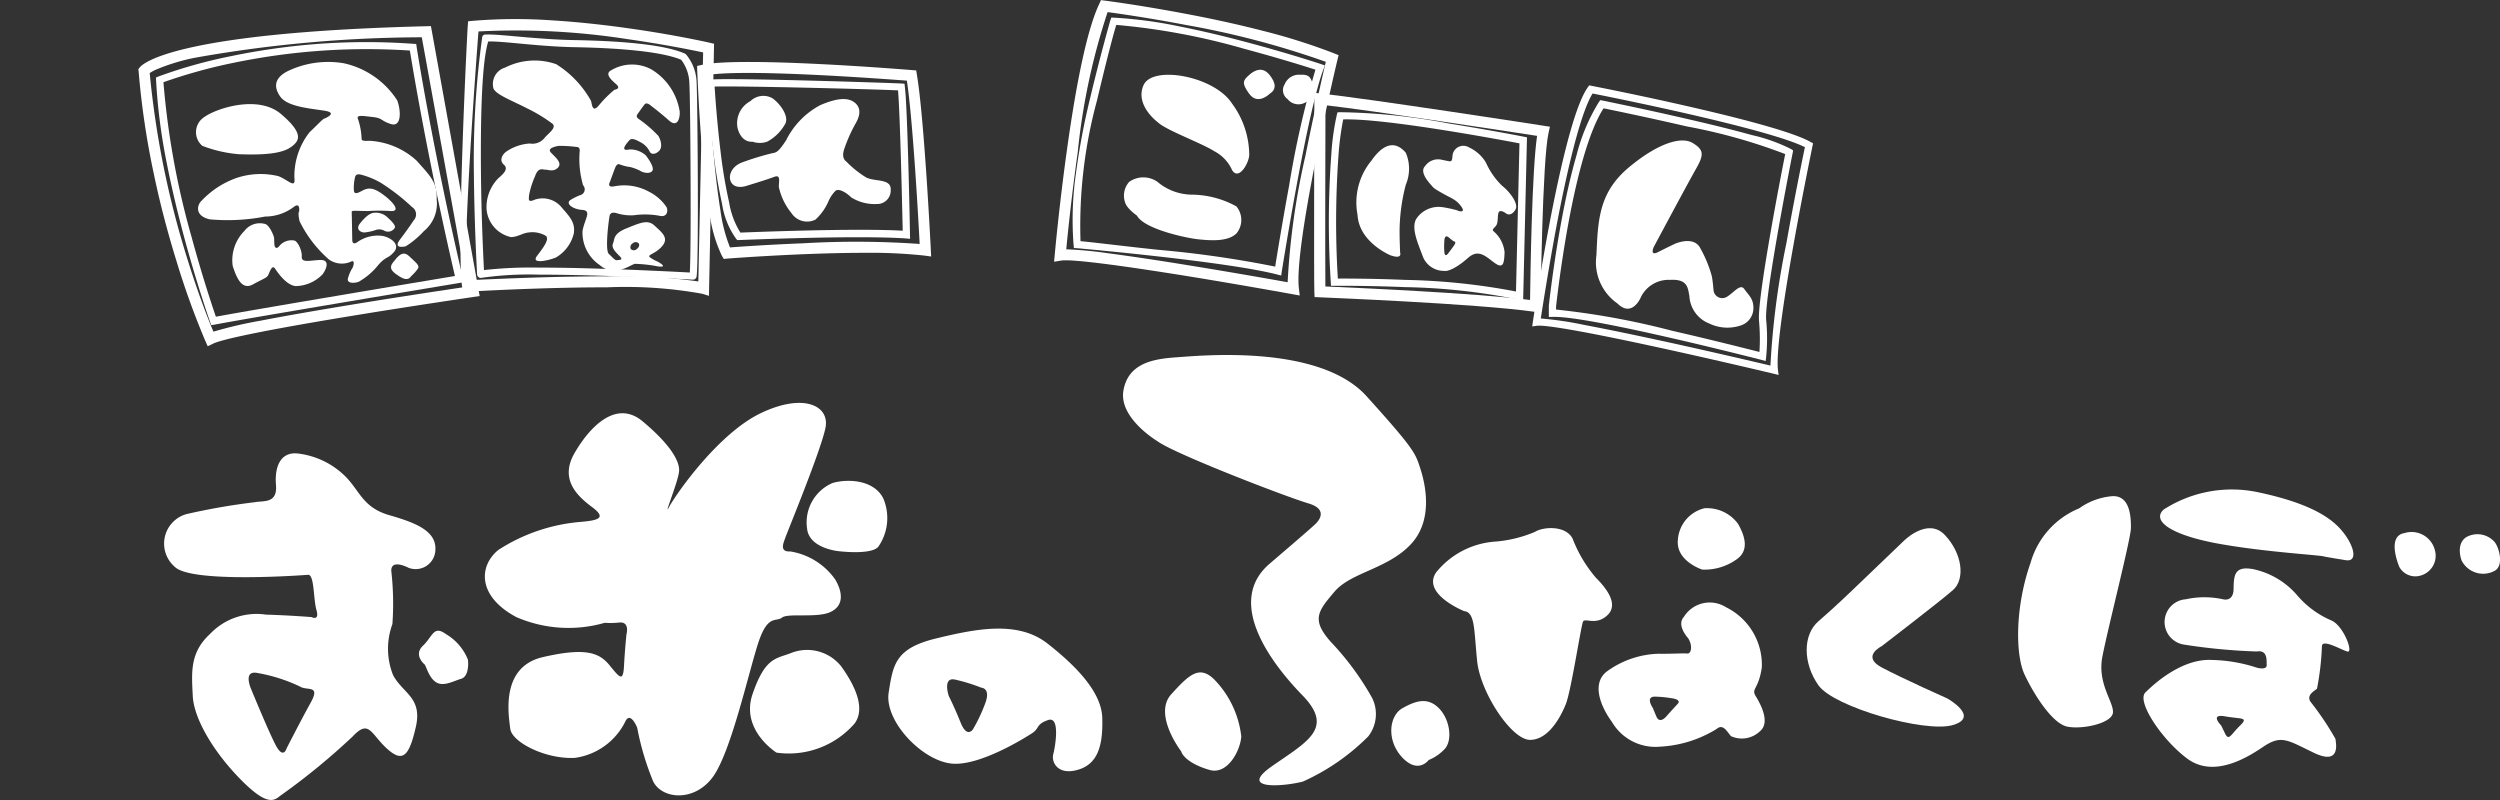
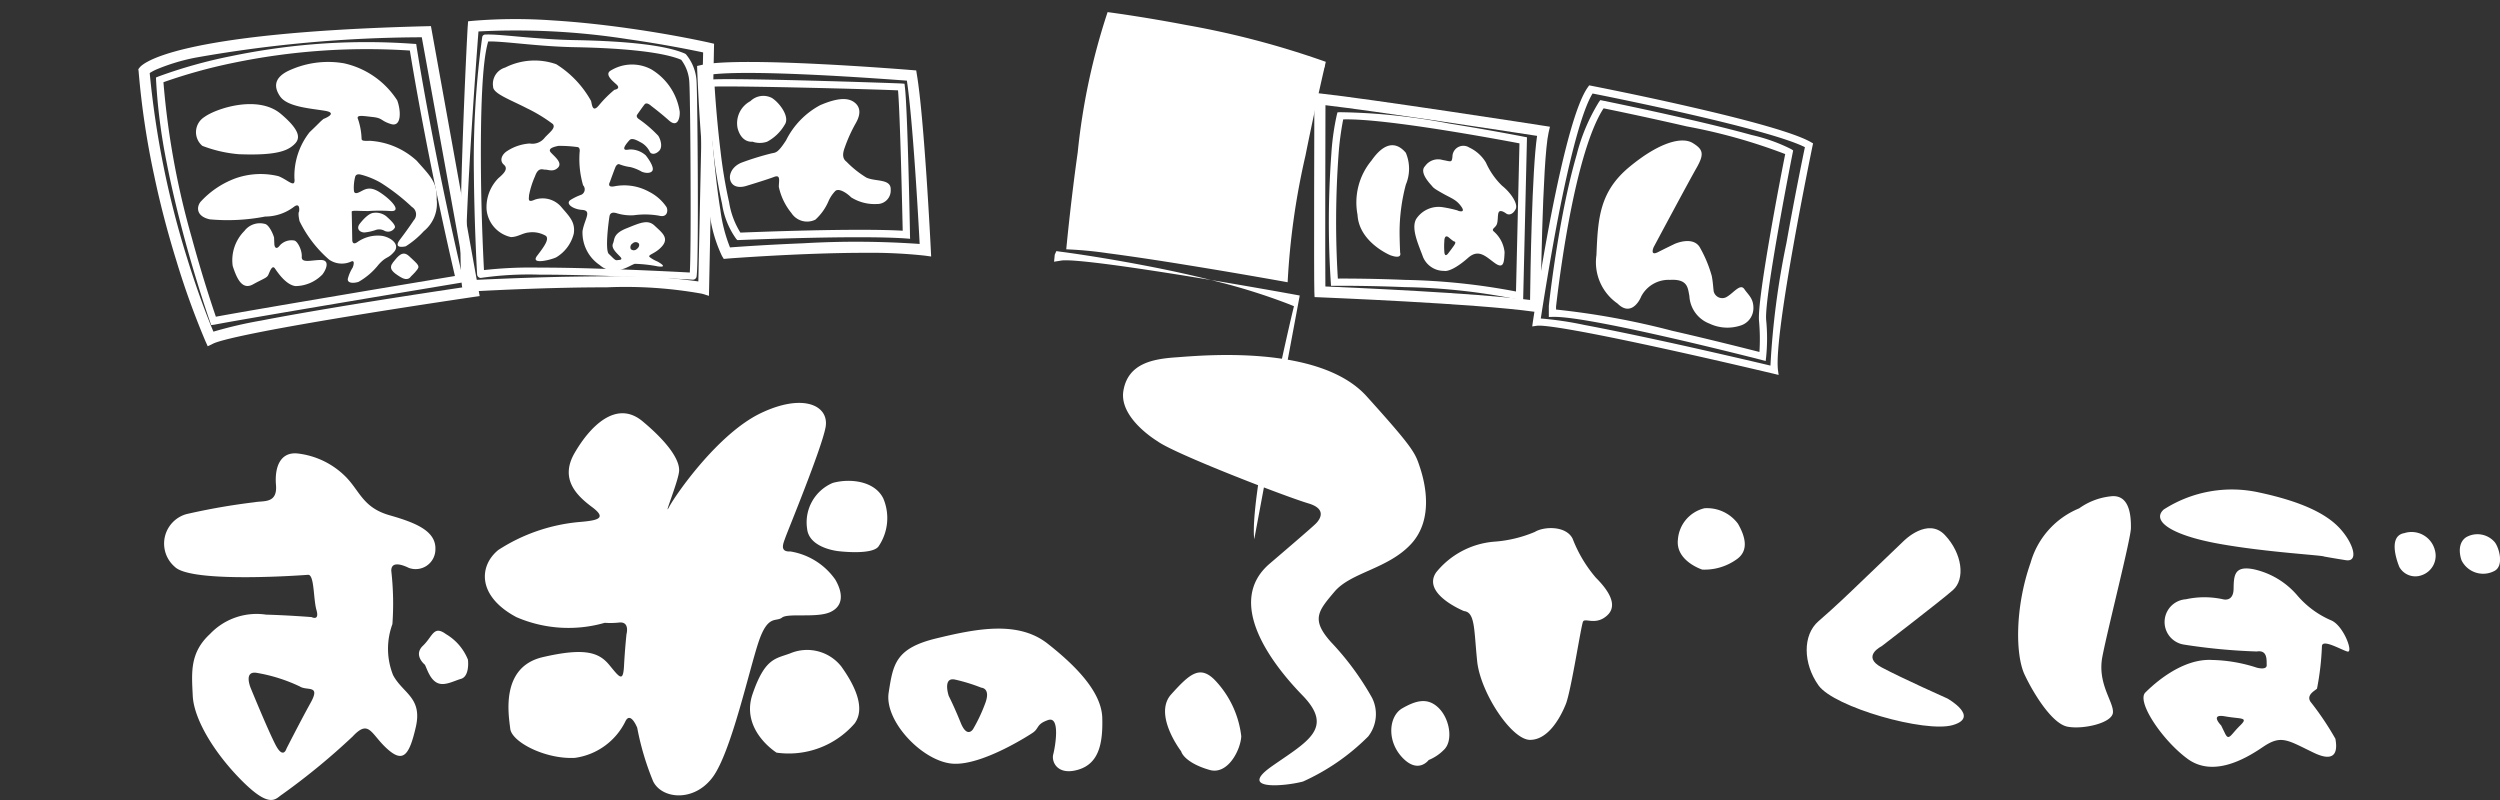
<svg xmlns="http://www.w3.org/2000/svg" id="logo" width="156.585" height="50.107" viewBox="0 0 156.585 50.107">
  <rect x="0" y="0" width="156.585" height="50.107" fill="#333333" stroke="none" />
  <path id="パス_200" data-name="パス 200" d="M89.271,114.8a8.252,8.252,0,0,1-2.285-.524,1.12,1.12,0,0,1,.119-1.8c.727-.538,3.361-1.418,4.8-.2s1.146,1.663.734,2S91.493,114.888,89.271,114.8Z" transform="translate(-74.312 -105.141)" fill="#fff" />
  <path id="パス_201" data-name="パス 201" d="M96.382,77.378s.971-.363.091-.51-2.355-.238-2.809-.9-.286-1.174.426-1.558a5.836,5.836,0,0,1,3.57-.517A5.333,5.333,0,0,1,101,76.218c.245.671.266,1.684-.391,1.481s-.5-.37-1.139-.44-1.069-.161-.922.147a4.215,4.215,0,0,1,.217,1.181c0,.14.042.182.517.161A4.752,4.752,0,0,1,102.223,80c.783.894,1.3,1.328,1.244,2.4a2.22,2.22,0,0,1-.8,2.005,5.538,5.538,0,0,1-1.132.95s-.852.217-.356-.433.859-1.2.859-1.2a.545.545,0,0,0-.119-.831,12.781,12.781,0,0,0-1.942-1.509,4.964,4.964,0,0,0-1.195-.5c-.07-.014-.349-.119-.419.126a2.815,2.815,0,0,0-.084.748c.014.091-.035.37.3.231s.622-.468,1.328-.014,1.425,1.23.664,1.174a10,10,0,0,0-1.376,0c-.629.007-1.055-.063-1.048.049s.035,1.768.035,1.768-.007.37.335.119a2.208,2.208,0,0,1,1.565-.377c.559.112,1.111.552.713,1.006s-.468.238-.971.8a4.275,4.275,0,0,1-1.244,1.069c-.259.091-.741.119-.671-.21a2.5,2.5,0,0,1,.3-.685c.063-.147.14-.468-.077-.384a1.4,1.4,0,0,1-1.4-.112,7.594,7.594,0,0,1-1.852-2.411c-.119-.545-.028-.594-.028-.594s.1-.629-.335-.293a2.974,2.974,0,0,1-1.789.6,12.344,12.344,0,0,1-3.473.175c-.817-.182-.845-.734-.587-1.083a5.57,5.57,0,0,1,2.208-1.488,4.728,4.728,0,0,1,2.683-.133c.615.238,1.083.817,1,.119a4.438,4.438,0,0,1,.95-2.872C96.151,77.6,96.137,77.58,96.382,77.378Z" transform="translate(-76.119 -69.929)" fill="#fff" />
  <path id="パス_202" data-name="パス 202" d="M233.638,210.169a.672.672,0,0,0-.517-.063,2.958,2.958,0,0,1-.755.168c-.286-.014-.517-.238-.279-.545s.58-.664.873-.685a1.05,1.05,0,0,1,.79.217c.2.182.657.58.517.741A.485.485,0,0,1,233.638,210.169Z" transform="translate(-209.554 -195.713)" fill="#fff" />
  <path id="パス_203" data-name="パス 203" d="M121.239,219.246c-.007-.091-.252-.734-.531-.859a1.213,1.213,0,0,0-1.328.426,2.6,2.6,0,0,0-.734,2.194c.259.8.594,1.53,1.272,1.153s.866-.391.964-.608.238-.636.412-.384.692,1.027,1.286,1.1a2.386,2.386,0,0,0,1.691-.734c.238-.314.475-.894-.091-.9s-1.237.224-1.209-.2-.272-.985-.468-1.02a.989.989,0,0,0-.9.3c-.231.314-.342.112-.349-.084S121.239,219.309,121.239,219.246Z" transform="translate(-104.071 -204.349)" fill="#fff" />
  <path id="パス_204" data-name="パス 204" d="M262.656,247.091c-.014.014-.175.328-.657.028s-.769-.524-.454-.922.6-.755.992-.391.615.545.594.7S262.754,246.994,262.656,247.091Z" transform="translate(-236.923 -229.77)" fill="#fff" />
  <path id="パス_205" data-name="パス 205" d="M359.287,75.431a3.738,3.738,0,0,0-1.775-2.641,2.553,2.553,0,0,0-2.529.063c-.391.217-.007.573.328.866s-.112.349-.112.349a7.255,7.255,0,0,0-.964.964c-.419.517-.44-.056-.5-.266a6.344,6.344,0,0,0-2.18-2.3,4.08,4.08,0,0,0-3.2.21,1.069,1.069,0,0,0-.755,1.2c0,.433,1.09.817,2.117,1.349a9.628,9.628,0,0,1,1.621.985c.217.245-.224.545-.5.852a.972.972,0,0,1-.943.37,2.944,2.944,0,0,0-1.432.482c-.307.2-.489.587-.189.845s-.007.559-.342.845a2.58,2.58,0,0,0-.741,1.956,1.952,1.952,0,0,0,1.523,1.733c.419,0,.734-.252,1.1-.286a1.666,1.666,0,0,1,1.09.21c.224.2-.084.643-.545,1.244s.887.252,1.195.1a2.4,2.4,0,0,0,1.1-1.488c.1-.692-.238-1.034-.741-1.614a1.535,1.535,0,0,0-1.7-.51c-.475.217-.363-.063-.363-.272a5.393,5.393,0,0,1,.377-1.195c.21-.6.489-.4.643-.412s.51.175.8-.133-.231-.692-.454-.943.2-.356.468-.412a7.877,7.877,0,0,1,1.167.07c.231,0,.168.314.168.314a5.889,5.889,0,0,0,.217,2.082.373.373,0,0,1-.112.594,3.41,3.41,0,0,0-.657.314c-.37.224.1.594.72.636s.14.58.014,1.321a2.443,2.443,0,0,0,1.076,2.131,1.382,1.382,0,0,0,1.481.238c.245-.07.566-.272.72-.314a8.585,8.585,0,0,1,1.439.161c.741.1-.028-.307-.028-.307a2.142,2.142,0,0,1-.461-.259c-.224-.168.349-.2.776-.72s-.063-.859-.489-1.265-.908-.175-1.761.168-.727.678-.845.95.175.545.426.8-.035.217-.168.245-.266-.161-.517-.391-.014-2.054.042-2.369.391-.2.475-.175a2.965,2.965,0,0,0,1.055.119,5.083,5.083,0,0,1,1.572.028c.517.14.58-.314.468-.538a2.872,2.872,0,0,0-1.1-.964,3.219,3.219,0,0,0-2.145-.342c-.531.112-.3-.272-.3-.272s.314-.873.363-.964.14-.175.231-.14a2.83,2.83,0,0,0,.685.175,2.742,2.742,0,0,1,.72.293c.245.1.58.112.671-.084s-.2-.657-.426-.943a1.459,1.459,0,0,0-.971-.37c-.161.007-.321.07-.37-.035s.154-.363.321-.545.5.028.776.175a1.317,1.317,0,0,1,.5.559c.091.161.342.175.58-.063s.1-.7-.049-.943a7.787,7.787,0,0,0-1.216-1.048c-.21-.14-.112-.272-.112-.272s.328-.475.468-.65.419.1.419.1.552.412,1.1.9C359.183,76.5,359.315,75.766,359.287,75.431Zm-2.949,8.259a.271.271,0,0,1,.377-.007c.077.1.021.259-.112.356a.271.271,0,0,1-.377.007A.274.274,0,0,1,356.339,83.689Z" transform="translate(-316.715 -68.444)" fill="#fff" />
  <path id="パス_206" data-name="パス 206" d="M572.309,106.955s-.671.112-.929-.838a1.563,1.563,0,0,1,.8-1.7,1.163,1.163,0,0,1,1.349-.2c.475.3,1.146,1.188.8,1.677a2.78,2.78,0,0,1-1.1,1.062A1.409,1.409,0,0,1,572.309,106.955Z" transform="translate(-525.18 -98.081)" fill="#fff" />
  <path id="パス_207" data-name="パス 207" d="M566.235,112.545c-.021.007-.636.224-.922-.161s-.049-1.041.629-1.3a17.43,17.43,0,0,1,1.859-.573c.259-.056.384,0,.915-.824a5.032,5.032,0,0,1,2.131-2.194c1.069-.461,1.691-.468,2.075-.224s.545.671.161,1.342a9.446,9.446,0,0,0-.692,1.523c-.112.3-.2.671.1.894a6.326,6.326,0,0,0,1.251,1c.566.266,1.551.056,1.523.755a.844.844,0,0,1-.873.9,2.746,2.746,0,0,1-1.607-.419c-.231-.238-.8-.643-1.02-.363a2.175,2.175,0,0,0-.4.615,3.292,3.292,0,0,1-.817,1.146,1.169,1.169,0,0,1-1.5-.412,3.862,3.862,0,0,1-.789-1.635c-.007-.356.14-.8-.3-.629S566.235,112.545,566.235,112.545Z" transform="translate(-519.477 -100.905)" fill="#fff" />
  <path id="パス_208" data-name="パス 208" d="M935.173,88.331s-1.467-1.069-.9-2.334,4.451-.566,5.548,1.167a5.446,5.446,0,0,1,1.069,3.165c.021.482-.636,1.684-1.069,1a2.466,2.466,0,0,0-1.125-1.195C937.926,89.638,935.669,88.813,935.173,88.331Z" transform="translate(-862.646 -80.666)" fill="#fff" />
  <path id="パス_209" data-name="パス 209" d="M919.32,179.678s-.615-.426-.734-.8a1.3,1.3,0,0,1,.245-1.314,1.534,1.534,0,0,1,1.775,0,3.388,3.388,0,0,0,2.145.8,5.881,5.881,0,0,1,2.795.734,1.325,1.325,0,0,1,0,1.7c-.559.538-1.677.433-2.383.363S919.781,180.531,919.32,179.678Z" transform="translate(-848.107 -166.172)" fill="#fff" />
  <path id="パス_210" data-name="パス 210" d="M1027.586,82.346s-.727.727-1.265,0-.349-.88,0-1.195.845-.524,1.265,0S1028.026,82.073,1027.586,82.346Z" transform="translate(-948.072 -76.463)" fill="#fff" />
  <path id="パス_211" data-name="パス 211" d="M1061.214,86.781a.684.684,0,0,1-.182-.922.964.964,0,0,1,.985-.6c.4-.021.657.049.769.6a.926.926,0,0,1-.475,1.146A.873.873,0,0,1,1061.214,86.781Z" transform="translate(-980.569 -80.576)" fill="#fff" />
  <path id="パス_212" data-name="パス 212" d="M1129.506,155.339s-1.963-.811-2.054-2.536a4.116,4.116,0,0,1,.88-3.4c1.083-1.551,1.852-.824,2.145-.482a2.562,2.562,0,0,1,0,2,11.678,11.678,0,0,0-.391,2.921c0,.587.035,1.335.035,1.335S1130.288,155.619,1129.506,155.339Z" transform="translate(-1042.425 -139.353)" fill="#fff" />
  <path id="パス_213" data-name="パス 213" d="M1184.285,151.323a4.646,4.646,0,0,1-1.013-1.453,2.4,2.4,0,0,0-1.048-.943.682.682,0,0,0-1.048.566c-.042.412-.084.307-.615.217a.989.989,0,0,0-1.1.384c-.405.4.356,1.146.426,1.237.1.126.168.189.706.489s.832.377,1.139.811-.21.272-.238.238a7.651,7.651,0,0,0-.915-.2,1.677,1.677,0,0,0-1.677.741c-.335.608.161,1.628.44,2.4a1.416,1.416,0,0,0,1.307.845c.272.056.838-.224,1.5-.811s1.1-.1,1.67.314.594-.035.622-.671a1.994,1.994,0,0,0-.692-1.314c-.133-.147.084-.2.189-.4s.056-.594.126-.769.293-.077.475.056.44.042.6-.28S1184.83,151.756,1184.285,151.323Zm-3.018,3.752c-.182.259-.363.489-.363.489s-.217.307-.238-.133a4.223,4.223,0,0,1,0-.615s-.014-.51.293-.245.335.245.335.245S1181.448,154.817,1181.267,155.075Z" transform="translate(-1090.203 -139.689)" fill="#fff" />
  <path id="パス_214" data-name="パス 214" d="M1343.264,154.444a3.142,3.142,0,0,1-1.321-3.039c.091-2.3.189-3.969,2.075-5.527s3.291-1.894,3.955-1.488.734.692.231,1.572-2.676,4.947-2.676,4.947-.265.587.272.314,1.048-.517,1.048-.517,1.2-.545,1.607.286a7.792,7.792,0,0,1,.713,1.733c.077.412.084.7.119.957a.551.551,0,0,0,.845.328c.426-.259.824-.838,1.076-.468s.566.573.566,1.174a1.142,1.142,0,0,1-.845,1.118,2.619,2.619,0,0,1-1.907-.133,1.96,1.96,0,0,1-1.258-1.733c-.1-.475-.077-1.069-1.2-1.006a1.936,1.936,0,0,0-1.816,1.034C1344.592,154.388,1344.047,155.226,1343.264,154.444Z" transform="translate(-1241.951 -135.432)" fill="#fff" />
  <path id="パス_215" data-name="パス 215" d="M-89.1,627.6" transform="translate(89.1 -585.028)" fill="#fff" />
  <g id="グループ_7" data-name="グループ 7" transform="translate(10.292 22.235)">
    <path id="パス_216" data-name="パス 216" d="M72.288,428.567c-1.614-.468-1.831-1.467-2.676-2.355a5.061,5.061,0,0,0-3.074-1.509c-1.041-.1-1.439.8-1.342,1.977s-.776.971-1.328,1.076a40.885,40.885,0,0,0-4.29.748,1.918,1.918,0,0,0-.72,3.3c1.062,1.062,8.343.5,8.343.5.405-.035.328,1.5.531,2.208s-.307.44-.307.44-1.383-.112-2.851-.154a4.022,4.022,0,0,0-3.515,1.216c-1.272,1.174-1.146,2.424-1.076,3.871s1.328,3.57,3.1,5.338,2.089,1.1,2.487.845a42.431,42.431,0,0,0,4.43-3.64c1.027-1.1,1.132-.168,2.131.748s1.4.51,1.824-1.341-.817-2.1-1.425-3.249a4.458,4.458,0,0,1-.042-3.193,18.131,18.131,0,0,0-.07-3.333c-.014-.608.629-.419,1.1-.189a1.237,1.237,0,0,0,1.663-1.16C75.229,429.538,73.9,429.028,72.288,428.567Zm-4.926,11.759c-.65,1.174-1.509,2.865-1.509,2.865s-.2.706-.692-.252-1.537-3.515-1.537-3.515-.51-1.16.412-.971a10.245,10.245,0,0,1,2.655.845C67.145,439.593,68.011,439.16,67.362,440.326Z" transform="translate(-58.202 -418.536)" fill="#fff" />
    <path id="パス_217" data-name="パス 217" d="M286.836,585.854s-.748-.594-.126-1.188.664-1.3,1.439-.734a3.265,3.265,0,0,1,1.383,1.607c.042.412,0,1.076-.44,1.2s-1.027.468-1.481.252S286.975,586.134,286.836,585.854Z" transform="translate(-270.514 -566.453)" fill="#fff" />
    <path id="パス_218" data-name="パス 218" d="M353.063,393.254a8.214,8.214,0,0,1-5.534-.356c-2.439-1.3-2.369-3.193-1.132-4.206a11.162,11.162,0,0,1,5.024-1.747c1.216-.1,1.81-.224.845-.943s-2.026-1.754-1.1-3.368,2.592-3.4,4.269-2,2.341,2.473,2.285,3.13-1.027,2.99-.622,2.229,3.053-4.584,5.736-5.869,4.311-.468,4.06.887-2.411,6.589-2.515,6.9-.412.915.307.873a4.265,4.265,0,0,1,2.816,1.761c.51.873.51,1.677-.335,2.047s-2.627.042-3,.335-.873-.21-1.453,1.481-1.719,6.917-2.879,8.5-3.179,1.4-3.738.279a17.077,17.077,0,0,1-1-3.361s-.4-1.013-.72-.44a4.155,4.155,0,0,1-3.179,2.327c-1.838.1-3.955-.985-4.053-1.824s-.643-3.864,2.04-4.486,3.536-.273,4.171.5.859,1.1.915.042.154-1.977.154-1.977.224-.79-.44-.734A4.935,4.935,0,0,1,353.063,393.254Z" transform="translate(-325.478 -376.48)" fill="#fff" />
    <path id="パス_219" data-name="パス 219" d="M636.178,453.744s-1.852-.168-1.977-1.411a2.68,2.68,0,0,1,1.607-2.865c1.062-.293,2.613-.14,3.165.971a3.146,3.146,0,0,1-.307,3.018C638.239,454,636.178,453.744,636.178,453.744Z" transform="translate(-593.941 -441.456)" fill="#fff" />
    <path id="パス_220" data-name="パス 220" d="M584.859,607.57s-2.278-1.411-1.5-3.675,1.439-2.2,2.355-2.543a2.728,2.728,0,0,1,3.193.811c.831,1.153,1.551,2.606.845,3.577A5.463,5.463,0,0,1,584.859,607.57Z" transform="translate(-546.513 -582.664)" fill="#fff" />
    <path id="パス_221" data-name="パス 221" d="M720.583,587.413c-.042-1.593-1.593-3.221-3.431-4.66s-4.416-.943-6.973-.321-2.7,1.621-2.976,3.4,2.117,4.3,4,4.444,4.982-1.907,4.982-1.907c.475-.3.231-.559,1.006-.825s.447,1.67.321,2.145.266,1.349,1.565.964S720.625,589.006,720.583,587.413Zm-7.309-.978a10.126,10.126,0,0,1-.783,1.677s-.37.608-.776-.4-.748-1.677-.748-1.677-.4-1.188.384-1.027a10.889,10.889,0,0,1,1.656.51S713.589,585.534,713.274,586.435Z" transform="translate(-661.835 -564.68)" fill="#fff" />
    <path id="パス_222" data-name="パス 222" d="M919.8,341.933s-2.424-1.439-2.131-3.165,1.88-1.991,3.319-2.089,8.937-.859,11.913,2.439,3.046,3.556,3.347,4.472.887,3.221-.566,4.786-3.759,1.761-4.793,2.983-1.481,1.747-.21,3.165A17.456,17.456,0,0,1,933.239,358a2.272,2.272,0,0,1-.238,2.425,13.707,13.707,0,0,1-4.081,2.823c-1.076.293-4.164.594-1.949-.957s3.927-2.369,1.908-4.444-4.828-5.869-2.047-8.245,2.851-2.473,2.851-2.473,1.013-.873-.426-1.3S920.816,342.7,919.8,341.933Z" transform="translate(-857.597 -336.534)" fill="#fff" />
    <path id="パス_223" data-name="パス 223" d="M956.278,626.024s-1.768-2.3-.622-3.57,1.782-1.838,2.711-.915a6.111,6.111,0,0,1,1.677,3.543c-.042.859-.845,2.431-1.977,2.11S956.383,626.373,956.278,626.024Z" transform="translate(-892.59 -601.201)" fill="#fff" />
    <path id="パス_224" data-name="パス 224" d="M1160.425,650.461s-.65.9-1.649-.154-.845-2.606,0-3.088,1.593-.706,2.292,0,.894,2.075.3,2.613A2.811,2.811,0,0,1,1160.425,650.461Z" transform="translate(-1081.233 -625.093)" fill="#fff" />
    <path id="パス_225" data-name="パス 225" d="M1197.467,496.958s-2.669-1.076-1.747-2.425a5.214,5.214,0,0,1,3.612-1.921A7.983,7.983,0,0,0,1201.9,492c.552-.342,1.949-.412,2.369.426a8.348,8.348,0,0,0,1.453,2.439c.762.762,1.425,1.719.706,2.369s-1.384.126-1.509.384-.748,4.346-1.076,5.163-1.09,2.243-2.243,2.243-3.109-2.956-3.312-4.933S1198.166,497.035,1197.467,496.958Z" transform="translate(-1116.06 -480.918)" fill="#fff" />
    <path id="パス_226" data-name="パス 226" d="M1416.391,477.729s-1.677-.538-1.523-1.879a2.177,2.177,0,0,1,1.663-1.963,2.41,2.41,0,0,1,2.1.971c.5.873.678,1.733-.126,2.257A3.447,3.447,0,0,1,1416.391,477.729Z" transform="translate(-1320.066 -464.288)" fill="#fff" />
-     <path id="パス_227" data-name="パス 227" d="M1353.8,564.212c-.293-.482.182-.4.385-1.8a4.019,4.019,0,0,0-2.243-3.766,1.906,1.906,0,0,0-2.641.608c-.482.524.265,1.328.265,1.328.314.489.189.992-.049.964s-1,.028-1.8.014a5.762,5.762,0,0,0-3.249,1.118c-1.02.8-.28,2.327.328,3.151a3.159,3.159,0,0,0,3.011,1.551,7.45,7.45,0,0,0,3.549-1.111c.412-.356.664.2.9.454a1.64,1.64,0,0,0,1.81-.307C1354.742,565.861,1354.092,564.687,1353.8,564.212Zm-4.884.489c-.266.28-.706.776-.706.776s-.419.524-.636,0l-.217-.524s-.51-.734.168-.706a6.972,6.972,0,0,1,1.013.1S1349.18,564.415,1348.915,564.7Z" transform="translate(-1254.127 -542.848)" fill="#fff" />
    <path id="パス_228" data-name="パス 228" d="M1533.294,495.7l3.207-3.074s1.5-1.523,2.585-.37,1.286,2.753.5,3.445-4.465,3.514-4.465,3.514-1.3.636,0,1.328,4.122,1.949,4.122,1.949,2.061,1.16.335,1.663-7.441-1.118-8.413-2.487-1-3.158,0-4.018S1533.294,495.7,1533.294,495.7Z" transform="translate(-1427.558 -480.976)" fill="#fff" />
    <path id="パス_229" data-name="パス 229" d="M1723.817,463.86a5.22,5.22,0,0,0-3.04,3.4c-.985,2.795-.957,5.785-.377,7.015s1.726,3.06,2.669,3.256,2.823-.21,2.865-.887-.985-1.8-.664-3.487,1.782-7.385,1.789-8.056-.035-2.166-1.293-1.991A4.138,4.138,0,0,0,1723.817,463.86Z" transform="translate(-1603.883 -454.255)" fill="#fff" />
    <path id="パス_230" data-name="パス 230" d="M1857.511,461.489c-.1-.084-3.626-.266-6.589-.8s-4.248-1.425-3.459-2.145a7.893,7.893,0,0,1,6-1.062c2.6.559,4.164,1.307,5.024,2.236s1.216,2.131.384,2S1857.511,461.489,1857.511,461.489Z" transform="translate(-1722.233 -448.866)" fill="#fff" />
    <path id="パス_231" data-name="パス 231" d="M2057.821,497.836s-.846-1.935.307-2.131a1.507,1.507,0,0,1,1.914,1.069,1.288,1.288,0,0,1-.838,1.572A1.148,1.148,0,0,1,2057.821,497.836Z" transform="translate(-1917.827 -484.549)" fill="#fff" />
    <path id="パス_232" data-name="パス 232" d="M2116.027,498.6s-.384-.985.279-1.446a1.427,1.427,0,0,1,1.8.307c.279.356.58,1.46,0,1.789A1.51,1.51,0,0,1,2116.027,498.6Z" transform="translate(-1972.141 -485.736)" fill="#fff" />
    <path id="パス_233" data-name="パス 233" d="M1844.111,531.12a5.781,5.781,0,0,1-2.1-1.537,5.006,5.006,0,0,0-2.753-1.663c-1.216-.238-1.244.384-1.258,1.23s-.664.65-.664.65a5.421,5.421,0,0,0-2.327,0,1.429,1.429,0,0,0-.126,2.837,36.929,36.929,0,0,0,4.569.433c.692-.112.608.559.622.845s-.412.224-.622.168a9.622,9.622,0,0,0-2.809-.482c-1.865-.1-3.605,1.474-4.171,2.04s1.062,2.991,2.641,4.15,3.557.056,4.716-.734,1.537-.44,3.193.356,1.411-.524,1.356-.873a18.353,18.353,0,0,0-1.565-2.327c-.279-.44.321-.706.412-.818a17.117,17.117,0,0,0,.307-2.641c0-.51,1.2.21,1.6.321C1845.523,533.167,1844.887,531.442,1844.111,531.12Zm-5.715,6.6c-.573.559-.692.978-.929.489l-.238-.489h.007s-.776-.769.23-.587S1838.969,537.164,1838.4,537.716Z" transform="translate(-1708.393 -514.5)" fill="#fff" />
  </g>
  <path id="パス_234" data-name="パス 234" d="M39.246,61.753l-.147-.328a50.159,50.159,0,0,1-1.81-5.01c-.552-1.782-1.027-3.591-1.4-5.373a50.825,50.825,0,0,1-.971-6.512L34.9,44.4l.077-.1c.168-.224,2.068-2.194,17.957-2.592l.293-.007,3.053,16.909-.349.049c-.035.007-3.773.552-7.644,1.188-6.778,1.111-8.371,1.572-8.713,1.747ZM35.613,44.642a56.8,56.8,0,0,0,2.334,11.564c.713,2.313,1.383,3.983,1.656,4.632a26.506,26.506,0,0,1,2.977-.692c1.432-.279,3.319-.608,5.6-.985,3.186-.524,6.281-.985,7.309-1.139L52.654,42.4a82.1,82.1,0,0,0-14.191,1.279,12.448,12.448,0,0,0-2.39.72A2.679,2.679,0,0,0,35.613,44.642Zm-.1.077Z" transform="translate(-26.236 -40.065)" fill="#fff" />
  <path id="パス_235" data-name="パス 235" d="M54.159,73.706l-.063-.182c-.007-.021-.783-2.215-1.586-5.163-.468-1.733-.859-3.382-1.153-4.9a36.1,36.1,0,0,1-.65-5.1l-.007-.161.154-.063a30.472,30.472,0,0,1,4.57-1.279,42,42,0,0,1,5.059-.734,40.862,40.862,0,0,1,6.337-.035L67,56.1l.028.182c.007.063.985,6.316,2.9,14.5l.056.238-.238.042c-.133.021-13.4,2.229-15.393,2.62Zm-2.99-15.211a50.26,50.26,0,0,0,1.775,9.74c.664,2.445,1.307,4.36,1.509,4.947,2.348-.44,13.213-2.257,14.973-2.55-1.7-7.315-2.648-13.045-2.823-14.121a41.175,41.175,0,0,0-11.082.776A33.024,33.024,0,0,0,51.168,58.495Z" transform="translate(-40.932 -53.345)" fill="#fff" />
  <path id="パス_236" data-name="パス 236" d="M537.47,86.246l-.112-.182a8.7,8.7,0,0,1-.783-2.746c-.175-1.041-.328-2.348-.461-3.871-.224-2.592-.3-4.975-.307-5l-.007-.286.279-.063c2.432-.552,12.745.286,13.178.321l.266.021.042.266c.454,2.683.859,10.641.873,10.977l.021.412-.405-.056a31.513,31.513,0,0,0-3.731-.175c-3.927,0-8.58.356-8.643.363Zm-.957-11.529c.028.713.112,2.627.293,4.667.133,1.509.286,2.795.454,3.815a9.6,9.6,0,0,0,.6,2.327c.622-.049,2.466-.175,4.591-.259a56.885,56.885,0,0,1,7.288.042c-.084-1.628-.426-7.728-.8-10.229C547.329,74.962,539.042,74.34,536.513,74.718Z" transform="translate(-492.137 -70.029)" fill="#fff" />
  <path id="パス_237" data-name="パス 237" d="M546.594,99.286l-.07-.077a5.047,5.047,0,0,1-.88-2.18,31.581,31.581,0,0,1-.545-3.256c-.273-2.208-.384-4.283-.384-4.3l-.014-.217.217-.021c1.188-.126,11.529.217,11.962.245l.189.014.021.189c.168,1.272.321,8.957.321,9.272l.007.252-.252-.021c-3.046-.217-10.4.1-10.474.1Zm-1.418-9.614c.035.594.154,2.278.37,4.046a30.31,30.31,0,0,0,.538,3.207,5.076,5.076,0,0,0,.706,1.894c.908-.035,7.183-.286,10.166-.119-.028-1.265-.161-7.288-.293-8.79C555.279,89.84,546.915,89.623,545.175,89.672Z" transform="translate(-500.416 -84.25)" fill="#fff" />
-   <path id="パス_238" data-name="パス 238" d="M871.186,36.809l-.461-.084c-.035-.007-3.3-.6-6.715-1.153-5.96-.957-7.427-1.013-7.77-.95l-.44.07.042-.44c0-.028.279-3.074.755-6.5.643-4.632,1.328-7.735,2.04-9.223l.1-.224.245.035c.021,0,2.285.293,5.17.845,1.7.321,3.27.671,4.681,1.034a38.024,38.024,0,0,1,4.514,1.425l.273.112-.07.286c-.007.028-.7,2.928-1.335,6.135-.838,4.22-1.216,7.05-1.083,8.175Zm-14.624-2.893a24.375,24.375,0,0,1,2.606.245c1.279.168,2.948.412,4.961.741,2.69.433,5.289.894,6.3,1.076a45.671,45.671,0,0,1,1.118-7.937c.524-2.627,1.083-5.052,1.272-5.869a54.52,54.52,0,0,0-8.783-2.313c-2.306-.44-4.213-.713-4.884-.8a40.952,40.952,0,0,0-1.872,8.79C856.9,30.534,856.652,32.987,856.562,33.916Z" transform="translate(-789.779 -18.3)" fill="#fff" />
+   <path id="パス_238" data-name="パス 238" d="M871.186,36.809l-.461-.084c-.035-.007-3.3-.6-6.715-1.153-5.96-.957-7.427-1.013-7.77-.95l-.44.07.042-.44l.1-.224.245.035c.021,0,2.285.293,5.17.845,1.7.321,3.27.671,4.681,1.034a38.024,38.024,0,0,1,4.514,1.425l.273.112-.07.286c-.007.028-.7,2.928-1.335,6.135-.838,4.22-1.216,7.05-1.083,8.175Zm-14.624-2.893a24.375,24.375,0,0,1,2.606.245c1.279.168,2.948.412,4.961.741,2.69.433,5.289.894,6.3,1.076a45.671,45.671,0,0,1,1.118-7.937c.524-2.627,1.083-5.052,1.272-5.869a54.52,54.52,0,0,0-8.783-2.313c-2.306-.44-4.213-.713-4.884-.8a40.952,40.952,0,0,0-1.872,8.79C856.9,30.534,856.652,32.987,856.562,33.916Z" transform="translate(-789.779 -18.3)" fill="#fff" />
  <path id="パス_239" data-name="パス 239" d="M885.426,50.161l-.245-.063c-3.137-.817-12.451-1.642-12.549-1.649l-.189-.014-.021-.189a20.506,20.506,0,0,1,.154-4.528,44.26,44.26,0,0,1,.866-4.6c.671-2.816,1.279-4.933,1.286-4.954l.056-.161.168.007a27.093,27.093,0,0,1,4.053.538c1.272.252,2.7.58,4.234.992,2.613.692,4.681,1.376,4.7,1.383l.224.077-.084.224c-1.041,2.7-2.6,12.6-2.62,12.7Zm-12.57-2.152c.622.049,2.536.293,4.842.538a66.528,66.528,0,0,1,7.35,1.055c.112-.7.454-2.8.88-5.108a58.448,58.448,0,0,1,1.642-7.225c-.6-.2-2.348-.741-4.451-1.307a42.247,42.247,0,0,0-8.021-1.5c-.182.552-.657,2.4-1.216,4.758A29.9,29.9,0,0,0,872.856,48.009Z" transform="translate(-805.179 -32.903)" fill="#fff" />
  <path id="パス_240" data-name="パス 240" d="M1103.084,115.272l-.391-.056c-3.731-.524-13.366-.9-13.464-.908l-.321-.014-.014-.321c-.035-1.02,0-11.634,0-12.088V101.5l.377.042c2.991.321,13.9,2.005,14.016,2.026l.363.056-.084.363c-.4,1.754-.5,10.8-.5,10.886Zm-13.5-1.642c1.663.07,9.251.4,12.821.845.021-1.677.119-8.14.44-10.278-1.817-.279-10.194-1.565-13.255-1.921C1089.585,104.092,1089.564,111.8,1089.585,113.63Z" transform="translate(-1006.571 -95.687)" fill="#fff" />
  <path id="パス_241" data-name="パス 241" d="M1114.3,130.549l-.28-.07a38.784,38.784,0,0,0-7.12-.783c-2.411-.1-4.395-.084-4.416-.084h-.217l-.014-.217a58.361,58.361,0,0,1,.035-8.049,15.672,15.672,0,0,1,.342-2.438l.042-.161.167-.007a38.944,38.944,0,0,1,6.813.706c2.494.4,4.681.824,4.7.831l.189.035Zm-11.459-1.39c.685,0,2.264.007,4.074.084a40.727,40.727,0,0,1,6.938.727l.217-9.279c-1.258-.238-8.412-1.579-11.04-1.5a18.29,18.29,0,0,0-.293,2.222,58.443,58.443,0,0,0-.042,7.749Z" transform="translate(-1018.9 -111.712)" fill="#fff" />
  <path id="パス_242" data-name="パス 242" d="M1299.835,112.939l-.315-.077c-.035-.007-3.4-.811-6.91-1.579-6.135-1.342-7.588-1.467-7.909-1.425l-.3.042.042-.3c.007-.028.461-3.123,1.1-6.456.873-4.493,1.656-7.267,2.341-8.224l.084-.119.147.028c.028.007,2.907.566,6.016,1.279,4.192.957,6.784,1.712,7.714,2.243l.147.084-.035.161c-.021.119-2.424,11.675-2.166,14.023Zm-14.9-3.535a21.26,21.26,0,0,1,2.711.4c1.3.245,3,.594,5.059,1.041,2.907.636,5.715,1.293,6.617,1.509a50.564,50.564,0,0,1,1.006-7.7c.489-2.753,1.013-5.317,1.153-5.981-2.292-1.153-11.976-3.1-13.3-3.361-.622,1.006-1.377,3.738-2.187,7.923C1285.469,105.993,1285.064,108.586,1284.938,109.4Z" transform="translate(-1188.432 -89.455)" fill="#fff" />
  <path id="パス_243" data-name="パス 243" d="M1312.883,124.343l-.244-.063c-.1-.028-10.516-2.7-12.982-2.7h-.119l-.238.007v-.692c0-.021.266-2.473.776-5.247.3-1.635.629-3.06.971-4.234a11.792,11.792,0,0,1,1.39-3.291l.084-.119.147.028c.028.007,2.627.531,5.366,1.167,1.607.37,2.948.706,3.976.992a10.682,10.682,0,0,1,2.467.88l.126.084-.028.147c-.021.091-1.782,9.006-1.663,10.46a11.776,11.776,0,0,1,0,2.327Zm-13.122-3.221a48.93,48.93,0,0,1,7.26,1.328c2.446.559,4.723,1.139,5.471,1.328a12.754,12.754,0,0,0-.028-1.97c-.112-1.425,1.39-9.174,1.642-10.425a35.025,35.025,0,0,0-6.17-1.733c-2.355-.545-4.612-1.013-5.206-1.132-.8,1.223-1.565,3.717-2.208,7.218-.489,2.662-.748,5.017-.769,5.2v.189Z" transform="translate(-1202.291 -101.733)" fill="#fff" />
  <path id="パス_244" data-name="パス 244" d="M339.215,52.773l-.433-.133a27.075,27.075,0,0,0-5.967-.4c-.783,0-1.635.007-2.55.028-3.4.07-6.4.259-6.435.259v-.14l-.07-.14c-.363-2.264.3-15.812.349-16.385l.021-.286.286-.028a32.587,32.587,0,0,1,4.989-.028c1.488.091,3.109.259,4.8.5,2.886.405,5.038.894,5.059.9l.272.063Zm-6.379-1.223a33.868,33.868,0,0,1,5.715.321l.3-14.345c-.664-.14-2.466-.51-4.73-.831a45.329,45.329,0,0,0-9.342-.482c-.147,1.935-.964,12.9-.755,15.588.887-.042,3.459-.168,6.226-.224C331.179,51.564,332.046,51.55,332.835,51.55Z" transform="translate(-294.811 -34.243)" fill="#fff" />
  <path id="パス_245" data-name="パス 245" d="M349.384,64.524h-.014c-.077-.007-5.625-.314-9.614-.314a20.931,20.931,0,0,0-3.612.2.212.212,0,0,1-.182-.042.226.226,0,0,1-.091-.168l-.021-.377h0c0-.028-.154-2.83-.182-5.946a56.255,56.255,0,0,1,.524-8.559.2.2,0,0,1,.175-.147h.084c.845-.035,3.144.307,5.534.349,3.452.063,5.778.349,6.9.845a.251.251,0,0,1,.07.049,2.883,2.883,0,0,1,.664,1.768c.056,1.041.147,11.417-.007,12.172A.231.231,0,0,1,349.384,64.524Zm-9.607-.755c1.069,0,2.341.021,3.815.07,2.529.077,4.891.2,5.6.238.042-.657.063-2.753.049-5.687-.007-2.753-.042-5.646-.077-6.184a2.531,2.531,0,0,0-.51-1.453c-1.069-.454-3.375-.727-6.68-.79-2.292-.042-4.5-.391-5.408-.356-.377,1.216-.489,4.339-.454,8.266.028,3.1.182,5.9.182,5.925l.007.126A26.248,26.248,0,0,1,339.777,63.77Zm-3.137-14.1Zm-.175-.077a.2.2,0,0,1,.126.042.163.163,0,0,0-.126-.042Z" transform="translate(-305.987 -47.008)" fill="#fff" />
</svg>